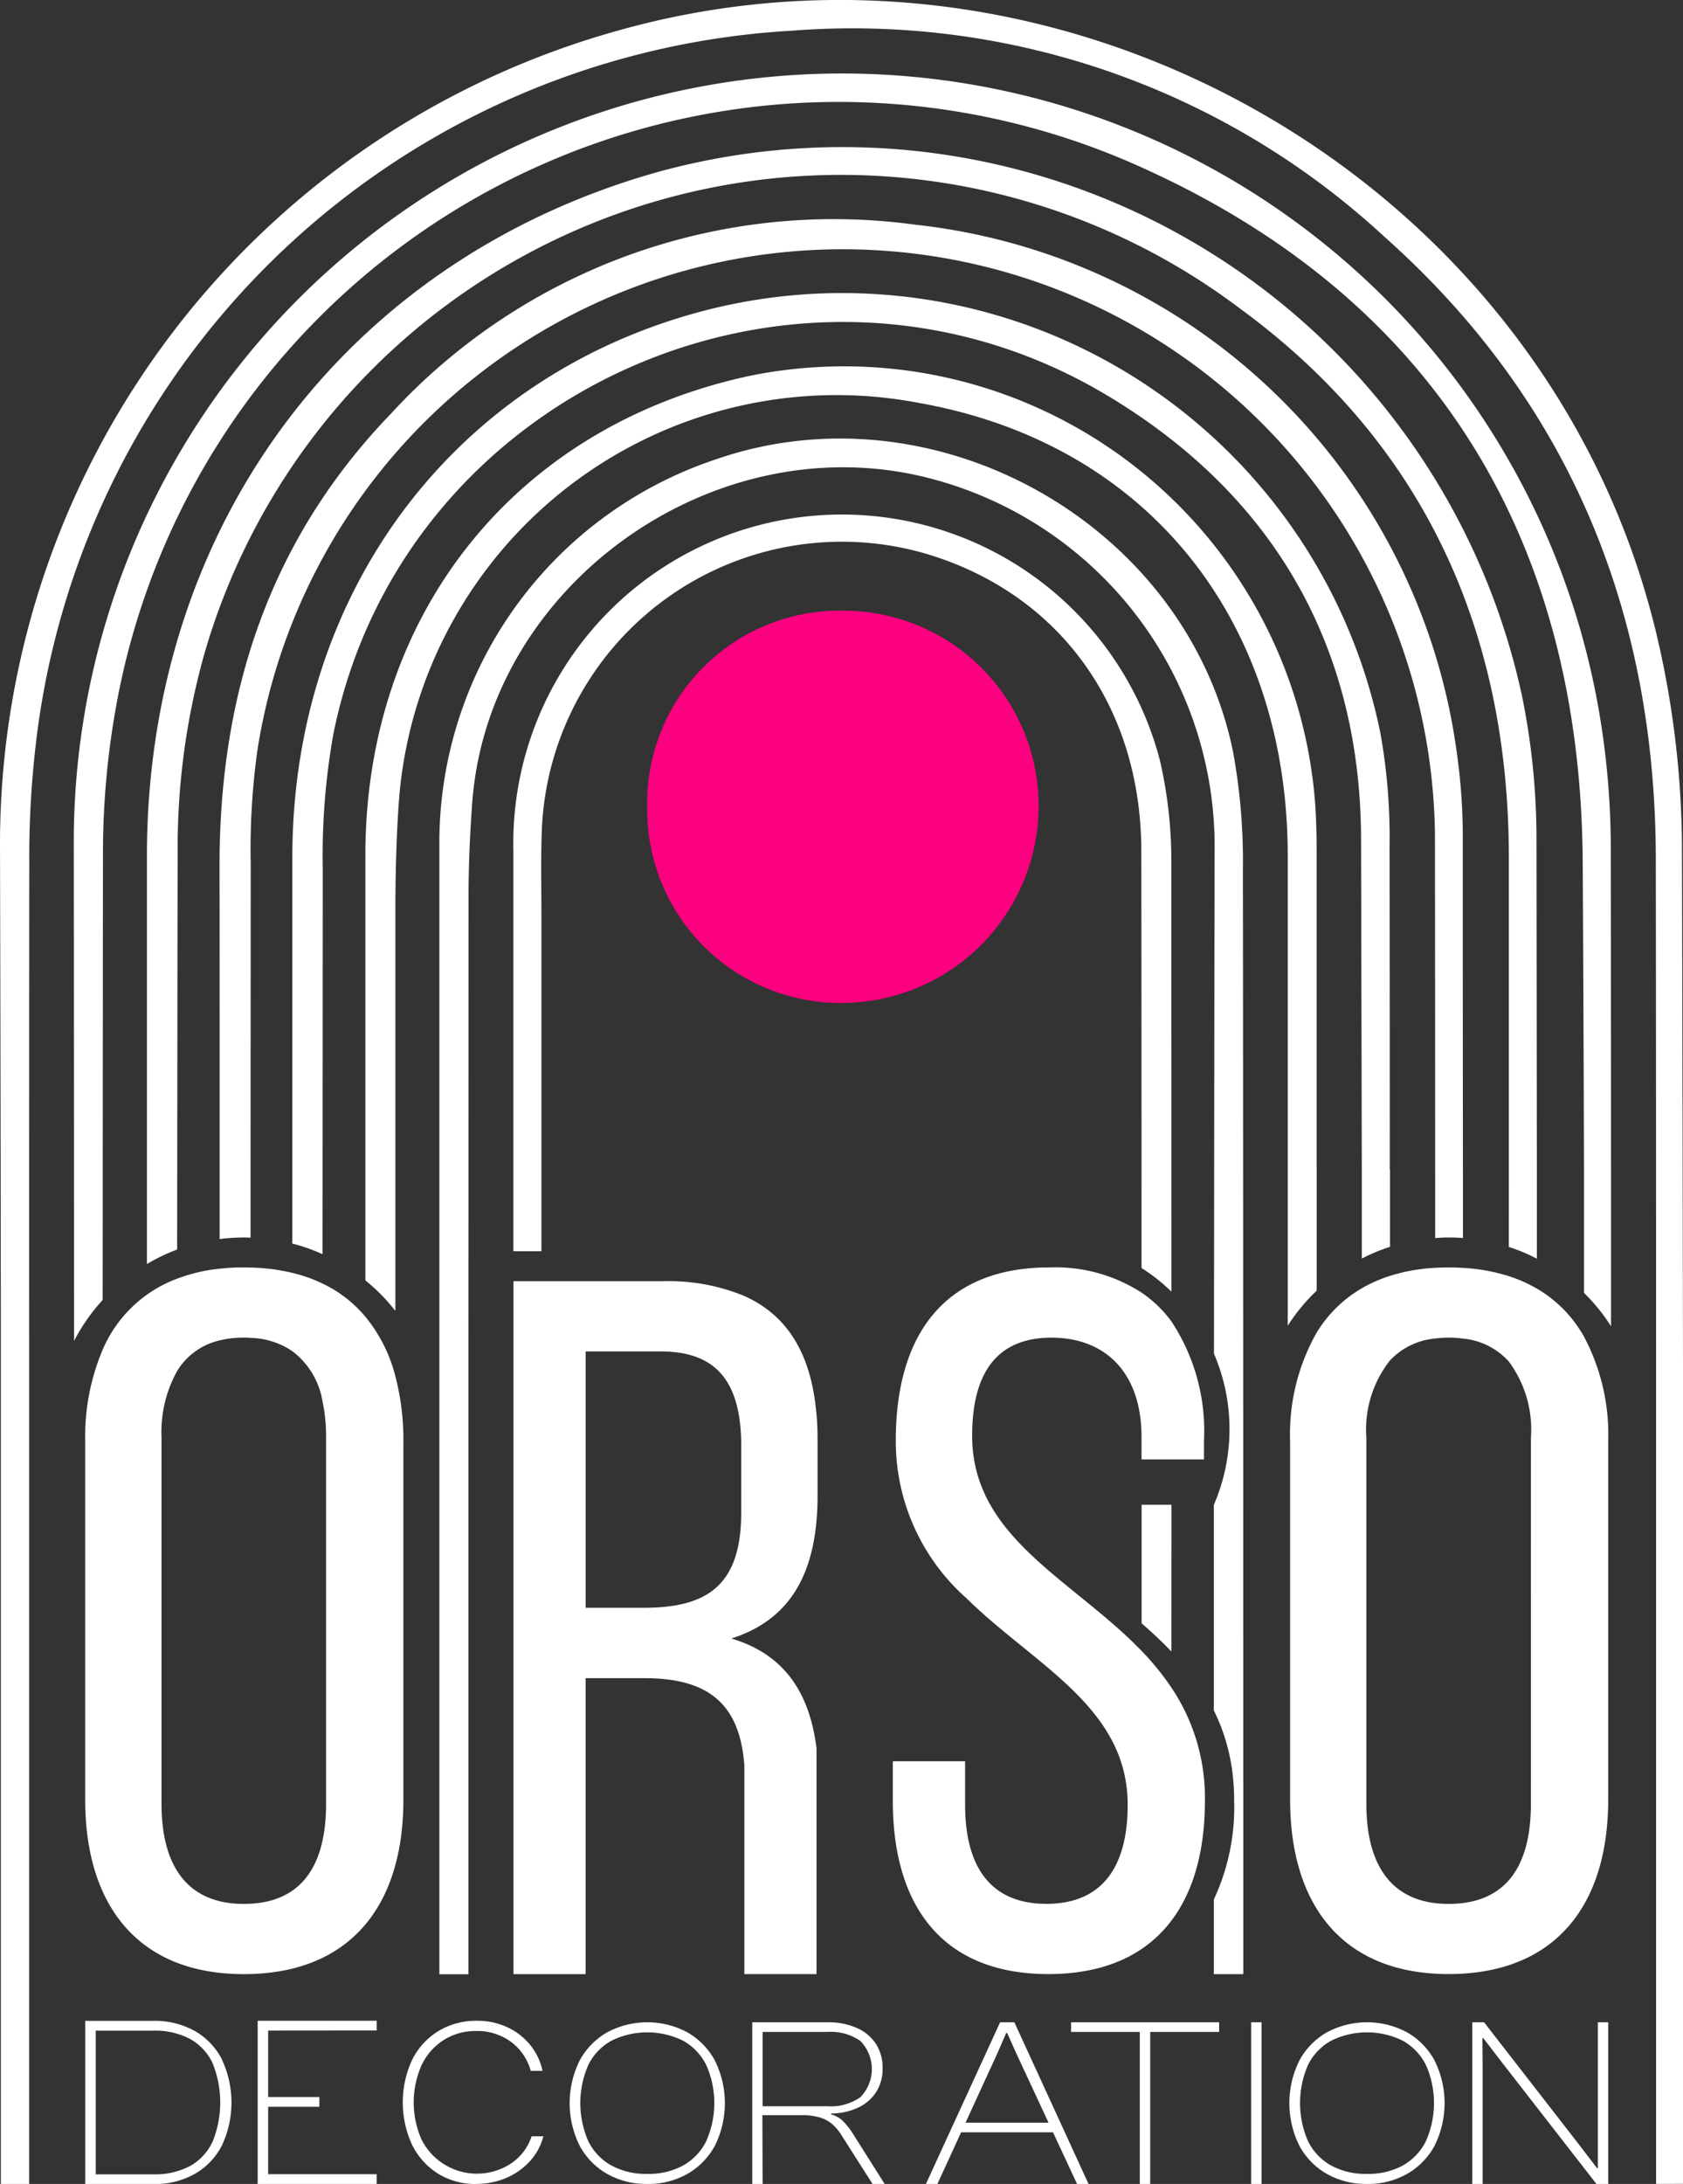
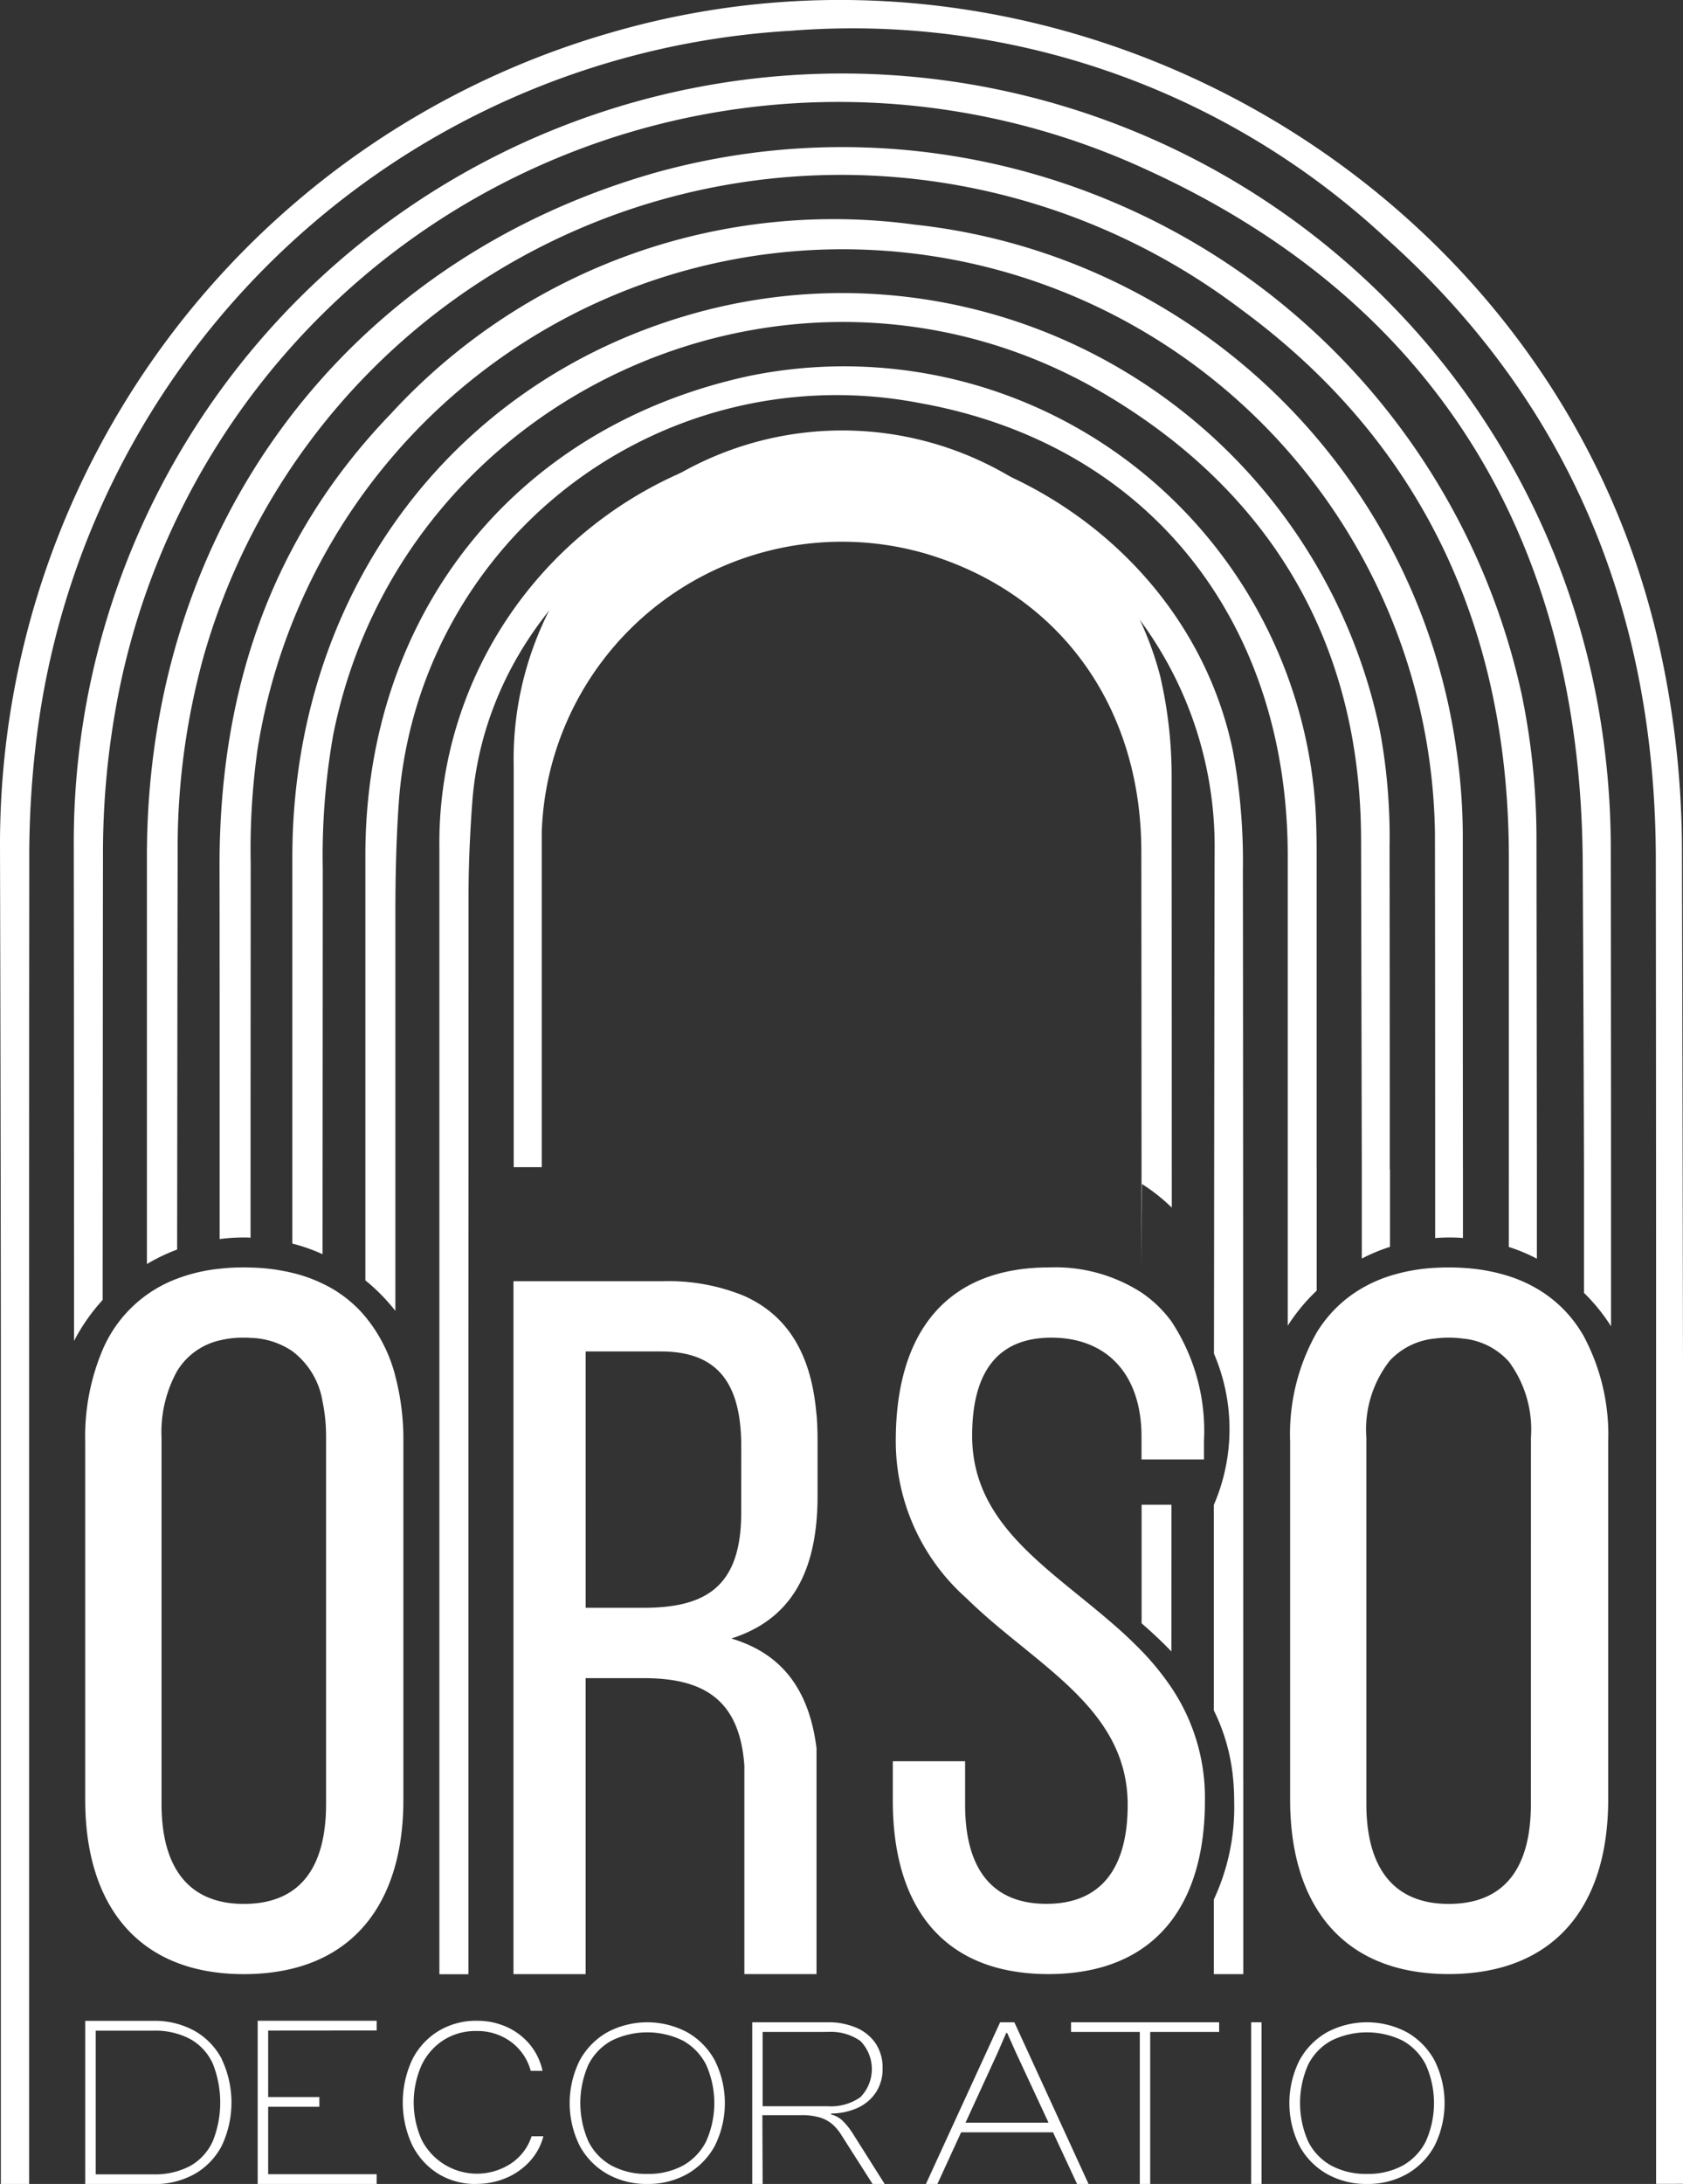
<svg xmlns="http://www.w3.org/2000/svg" id="Groupe_480" data-name="Groupe 480" width="73.236" height="95" viewBox="0 0 73.236 95">
  <rect x="0" y="0" width="73.236" height="95" fill="#333333" stroke="none" />
  <defs>
    <clipPath id="clip-path">
      <rect id="Rectangle_545" data-name="Rectangle 545" width="73.236" height="95" fill="none" />
    </clipPath>
  </defs>
  <g id="Groupe_479" data-name="Groupe 479" clip-path="url(#clip-path)">
    <path id="Tracé_3044" data-name="Tracé 3044" d="M73.236,59.181c0,3.623,0,25.432,0,35.483,0,.112,0,.221,0,.332v0H72.065V58.264q0-10.434-.012-20.874c-.009-10.725-3.738-19.914-11.821-27.1A34.081,34.081,0,0,0,34.419,1.339,35.125,35.125,0,0,0,1.544,32.5a41.974,41.974,0,0,0-.27,4.953q-.009,10.4-.006,20.811c0,.255,0,.507,0,.762,0,.052,0,.1,0,.155,0,3.623,0,25.767,0,35.819H.037V58.264Q.028,47.529,0,36.791A36.734,36.734,0,0,1,26.651,1.4C46.266-4.273,67.409,7.848,72.1,27.659a40.925,40.925,0,0,1,1.091,9.226q.026,10.692.043,21.379Z" transform="translate(0 -0.001)" fill="#fff" />
    <path id="Tracé_3045" data-name="Tracé 3045" d="M103.634,90.719c0-2.82,0-4.9,0-5.36q-.017-6.681-.055-13.359C103.5,58.18,97.325,47.652,84.55,41.843a31.944,31.944,0,0,0-44.762,23.21,35.977,35.977,0,0,0-.6,6.661c-.006,3.477-.009,11.654-.014,19.318a8.351,8.351,0,0,0-1.246,1.783c0-8.441-.006-17.624-.011-21.777a33.429,33.429,0,0,1,66.315-5.927A35.232,35.232,0,0,1,104.8,71.2c.006,4.864.012,9.467.012,14.162,0,.676,0,3.348,0,6.816a8.016,8.016,0,0,0-1.18-1.456" transform="translate(-34.707 -34.485)" fill="#fff" />
    <path id="Tracé_3046" data-name="Tracé 3046" d="M134.852,120q0-6.793,0-13.583c-.006-9.831-3.7-18.005-11.664-23.844A28.835,28.835,0,0,0,78.062,97.652a31.253,31.253,0,0,0-1.137,8.621c-.009,2.967-.014,10.212-.023,17.206a8.03,8.03,0,0,0-1.315.631c0-7.163,0-14.658,0-17.77C75.6,92.025,84.208,80.5,97.677,76.646A30.263,30.263,0,0,1,135.42,99.377a31.043,31.043,0,0,1,.634,6.228q.009,7.2.017,14.394v3.878a7.507,7.507,0,0,0-1.22-.51Z" transform="translate(-69.194 -69.125)" fill="#fff" />
    <path id="Tracé_3047" data-name="Tracé 3047" d="M167.062,154.542v2.978c-.2-.017-.4-.023-.6-.023s-.408.009-.609.026c0-1.691,0-2.82,0-2.981q0-7.317-.009-14.64a25.777,25.777,0,0,0-51.233-3.651,31.143,31.143,0,0,0-.3,4.938c0,2.763-.006,9.61-.006,16.317-.089-.006-.181-.009-.273-.009a8.258,8.258,0,0,0-1.071.069c0-6.678,0-13.491-.006-16.228-.006-7.515,2.17-14.193,7.455-19.671a26.161,26.161,0,0,1,22.787-8.229,26.707,26.707,0,0,1,23.58,22.841,26.1,26.1,0,0,1,.278,3.631q0,7.317.006,14.632" transform="translate(-103.402 -103.668)" fill="#fff" />
    <path id="Tracé_3048" data-name="Tracé 3048" d="M198.188,189.037V192.4a7.677,7.677,0,0,0-1.226.51v-3.872l-.032-14.38c-.023-8.427-3.85-15.013-11.107-19.329-13.3-7.911-30.641-.229-33.624,14.821a30.229,30.229,0,0,0-.451,5.813c0,2.855-.006,9.891-.009,16.756a7.844,7.844,0,0,0-1.315-.462c0-6.876,0-13.927,0-16.79,0-11.255,6.694-20.453,17.058-23.548a23.9,23.9,0,0,1,30.288,18.131,25.531,25.531,0,0,1,.4,4.933q.009,7.025.009,14.056" transform="translate(-137.703 -138.163)" fill="#fff" />
    <path id="Tracé_3049" data-name="Tracé 3049" d="M229.332,223.382v5.268a8.16,8.16,0,0,0-1.26,1.525V209.734c0-10.175-6.037-17.911-16.018-19.694a19.1,19.1,0,0,0-22.647,17.148c-.129,1.7-.166,3.411-.166,5.116,0,2.958,0,10.112,0,17.226a8.285,8.285,0,0,0-1.306-1.327c0-7.489,0-15.291,0-18.484,0-10.459,6.479-18.656,16.716-20.86a20.558,20.558,0,0,1,24.613,18.593c.057.78.066,1.559.066,2.342q0,6.8,0,13.589" transform="translate(-172.036 -172.508)" fill="#fff" />
    <path id="Tracé_3050" data-name="Tracé 3050" d="M260.982,284.177v8.44H259.7V289.37a9.492,9.492,0,0,0,.885-4.287q0-.469-.041-.905a8.417,8.417,0,0,0-.844-3.032c0-.287,0-1.277,0-2.18,0-.785,0-1.5,0-1.636,0-.511,0-4.612,0-5.125a8.3,8.3,0,0,0,.006-6.576v0c.01-9.169.019-18.624.029-22.079a16.536,16.536,0,0,0-12.853-16.111c-9.167-2.069-18.737,4.835-19.45,14.185-.1,1.36-.163,2.723-.163,4.087q0,9.652-.006,19.3c0,.167,0,10.411,0,19.418,0,3.01,0,5.882,0,8.192H226v-8.192c0-9.008,0-19.25,0-19.418q0-10.7,0-21.39a17.58,17.58,0,0,1,12.045-16.9c9.545-3.3,20.433,2.815,22.483,12.681a26.3,26.3,0,0,1,.436,5.215c.009,3.849.014,19.933.016,34.357,0,1.771,0,3.516,0,5.211" transform="translate(-206.88 -206.744)" fill="#fff" />
-     <path id="Tracé_3051" data-name="Tracé 3051" d="M291.449,296.954c0-7.919-.006-15.538-.009-18.137-.009-6.334-3.6-11.224-9.39-12.938A13.07,13.07,0,0,0,265.349,278c-.043,1.221-.014,2.442-.014,3.657v14.569h-1.22c0-5.618,0-11.8,0-17.418a14.3,14.3,0,0,1,28.13-3.95,19.3,19.3,0,0,1,.5,4.336c0,2.729.006,10.645.006,18.791a8.03,8.03,0,0,0-1.3-1.029" transform="translate(-241.775 -241.798)" fill="#fff" />
+     <path id="Tracé_3051" data-name="Tracé 3051" d="M291.449,296.954c0-7.919-.006-15.538-.009-18.137-.009-6.334-3.6-11.224-9.39-12.938A13.07,13.07,0,0,0,265.349,278v14.569h-1.22c0-5.618,0-11.8,0-17.418a14.3,14.3,0,0,1,28.13-3.95,19.3,19.3,0,0,1,.5,4.336c0,2.729.006,10.645.006,18.791a8.03,8.03,0,0,0-1.3-1.029" transform="translate(-241.775 -241.798)" fill="#fff" />
    <path id="Tracé_3052" data-name="Tracé 3052" d="M588.609,781.53l-.025-.025c-.405-.42-.831-.816-1.273-1.2v-1.441c0-1.616,0-1.844,0-3.716h1.3Z" transform="translate(-537.634 -709.693)" fill="#fff" />
-     <path id="Tracé_3053" data-name="Tracé 3053" d="M332.743,323.007a8.378,8.378,0,0,1,8.567-8.436,8.487,8.487,0,0,1,8.467,8.591,8.576,8.576,0,0,1-8.63,8.471,8.409,8.409,0,0,1-8.4-8.626" transform="translate(-304.583 -288.006)" fill="#fb007f" />
    <path id="Tracé_3054" data-name="Tracé 3054" d="M277.306,665.754c-.212-2.533-1.2-4.273-3.14-5.141a8.638,8.638,0,0,0-3.543-.641h-6.5v30.141h3.14V677.238h2.533c2.608,0,4.171.934,4.374,3.809v9.065h3.14v-9.825c-.275-2.207-1.22-3.8-3.14-4.575q-.27-.109-.567-.2.3-.094.567-.209c1.924-.817,2.926-2.457,3.14-4.919q.046-.512.045-1.072v-2.454q0-.578-.045-1.108m-3.277,4.292c0,3.273-1.6,4.136-4.269,4.136h-2.5V663.027h3.278c2.5,0,3.493,1.422,3.493,4.136Z" transform="translate(-241.779 -604.24)" fill="#fff" />
    <path id="Tracé_3055" data-name="Tracé 3055" d="M57.345,657.567a6.626,6.626,0,0,0-1.306-2.58,5.454,5.454,0,0,0-1.857-1.436,6.355,6.355,0,0,0-1.315-.467,8.508,8.508,0,0,0-1.82-.232c-.095-.006-.2-.006-.293-.006a8.875,8.875,0,0,0-1.051.057,7.236,7.236,0,0,0-1.852.433,5.675,5.675,0,0,0-3.244,3.1,9.685,9.685,0,0,0-.755,3.99V676.01c0,4.251,1.984,7.157,5.982,7.535.3.029.6.043.919.043s.629-.014.927-.043c4.036-.378,6.017-3.285,6.017-7.535V660.424a10.837,10.837,0,0,0-.353-2.858m-3.011,18.616c0,2.757-1.122,4.351-3.58,4.351-2.414,0-3.58-1.594-3.58-4.351v-15.93a5.482,5.482,0,0,1,.675-2.892,2.927,2.927,0,0,1,1.854-1.339,4.3,4.3,0,0,1,1.051-.12c.1,0,.2,0,.293.011a3.371,3.371,0,0,1,1.82.579,3.428,3.428,0,0,1,1.312,2.178,7.468,7.468,0,0,1,.155,1.582Z" transform="translate(-40.144 -597.715)" fill="#fff" />
    <path id="Tracé_3056" data-name="Tracé 3056" d="M471.478,671.126a11.627,11.627,0,0,0-1.3-1.6,19.614,19.614,0,0,0-1.478-1.37l0,0c-.069-.063-.138-.118-.207-.178l-.218-.181c-2.658-2.207-5.469-4.07-5.469-7.63,0-2.671,1.033-4.265,3.448-4.265s3.922,1.594,3.922,4.308v.989h2.718v-.817a8.627,8.627,0,0,0-1.418-5.188,5.278,5.278,0,0,0-1.3-1.253,6.928,6.928,0,0,0-4.01-1.095c-4.527,0-6.683,2.883-6.683,7.535a9.121,9.121,0,0,0,3.063,6.844q.327.322.672.628l.075.069c2.859,2.539,6.281,4.391,6.281,8.3,0,2.714-1.119,4.308-3.537,4.308s-3.537-1.594-3.537-4.308v-1.894h-3.146v1.723c0,4.253,1.869,7.12,5.853,7.492.293.029.6.043.916.043s.623-.014.919-.043c3.99-.373,5.893-3.242,5.893-7.492a8.585,8.585,0,0,0-1.458-4.927" transform="translate(-420.503 -597.715)" fill="#fff" />
    <path id="Tracé_3057" data-name="Tracé 3057" d="M676.565,655.856c-.06-.109-.126-.212-.192-.315a5.518,5.518,0,0,0-1.857-1.771,6.042,6.042,0,0,0-1.22-.542,7.987,7.987,0,0,0-2-.361c-.2-.014-.408-.02-.62-.02s-.4.006-.586.017a7.946,7.946,0,0,0-1.969.35,6.177,6.177,0,0,0-1.226.542,5.557,5.557,0,0,0-1.875,1.786c-.032.046-.06.092-.089.141a8.963,8.963,0,0,0-1.154,4.743V676.01c0,.318.011.628.034.932.273,3.74,2.245,6.254,5.945,6.6.3.029.6.043.919.043s.629-.014.924-.043c3.738-.35,5.716-2.869,5.985-6.618.023-.3.034-.6.034-.917V660.424a9.072,9.072,0,0,0-1.056-4.569m-2.308,20.327c0,2.757-1.12,4.351-3.58,4.351-2.414,0-3.58-1.594-3.58-4.351v-15.93a4.854,4.854,0,0,1,1.025-3.356,3.071,3.071,0,0,1,1.972-.957,4.214,4.214,0,0,1,.583-.037,4.284,4.284,0,0,1,.62.04,3.052,3.052,0,0,1,2,1,4.961,4.961,0,0,1,.962,3.308Z" transform="translate(-607.637 -597.715)" fill="#fff" />
    <path id="Tracé_3058" data-name="Tracé 3058" d="M49.8,1042.614a3.012,3.012,0,0,0-1.183-1.233,3.579,3.579,0,0,0-1.814-.439H43.853v7.1H46.8a3.571,3.571,0,0,0,1.814-.439,3.011,3.011,0,0,0,1.183-1.234,4.4,4.4,0,0,0,0-3.75m-.4,3.569a2.327,2.327,0,0,1-.976,1.065,3.263,3.263,0,0,1-1.623.365H44.31v-6.249H46.8a3.262,3.262,0,0,1,1.623.365,2.334,2.334,0,0,1,.976,1.059,4.554,4.554,0,0,1,0,3.395" transform="translate(-40.144 -953.037)" fill="#fff" />
    <path id="Tracé_3059" data-name="Tracé 3059" d="M133.023,1041.364v2.891h2.228v.424h-2.228v2.933h4.721v.424h-5.177v-7.1h5.177v.424Z" transform="translate(-121.354 -953.036)" fill="#fff" />
    <path id="Tracé_3060" data-name="Tracé 3060" d="M210.422,1048.036a3.053,3.053,0,0,1-1.658-.45,3.1,3.1,0,0,1-1.125-1.249,4.4,4.4,0,0,1,0-3.7,3.066,3.066,0,0,1,1.139-1.249,3.145,3.145,0,0,1,1.682-.45,3.081,3.081,0,0,1,1.3.271,2.8,2.8,0,0,1,1,.76,2.662,2.662,0,0,1,.553,1.147H212.8a2.321,2.321,0,0,0-.868-1.268,2.468,2.468,0,0,0-1.5-.465,2.588,2.588,0,0,0-1.42.392,2.649,2.649,0,0,0-.96,1.089,4,4,0,0,0,0,3.248,2.7,2.7,0,0,0,3.893,1.031,2.254,2.254,0,0,0,.892-1.181h.514a2.573,2.573,0,0,1-.587,1.084,2.941,2.941,0,0,1-1.028.726,3.281,3.281,0,0,1-1.314.261" transform="translate(-189.705 -953.036)" fill="#fff" />
    <path id="Tracé_3061" data-name="Tracé 3061" d="M296.406,1048.72a3.46,3.46,0,0,1-1.735-.433,3.109,3.109,0,0,1-1.2-1.223,4.161,4.161,0,0,1,0-3.72,3.111,3.111,0,0,1,1.2-1.223,3.7,3.7,0,0,1,3.476,0,3.123,3.123,0,0,1,1.2,1.223,4.161,4.161,0,0,1,0,3.72,3.122,3.122,0,0,1-1.2,1.223,3.453,3.453,0,0,1-1.741.433m0-.438a3.149,3.149,0,0,0,1.557-.362,2.48,2.48,0,0,0,1.006-1.05,4.078,4.078,0,0,0,0-3.338,2.488,2.488,0,0,0-1.006-1.045,3.519,3.519,0,0,0-3.109,0,2.447,2.447,0,0,0-1.006,1.045,4.131,4.131,0,0,0,0,3.338,2.44,2.44,0,0,0,1.006,1.05,3.155,3.155,0,0,0,1.552.362" transform="translate(-268.243 -953.72)" fill="#fff" />
    <path id="Tracé_3062" data-name="Tracé 3062" d="M387.473,1048.719h-.452v-7.033h3.291a3.065,3.065,0,0,1,1.235.236,1.922,1.922,0,0,1,.846.688,1.886,1.886,0,0,1,.3,1.081,1.845,1.845,0,0,1-.289,1.044,1.891,1.891,0,0,1-.794.672,2.8,2.8,0,0,1-1.157.247v.042a1.1,1.1,0,0,1,.51.283,3.066,3.066,0,0,1,.4.493l1.419,2.246h-.526l-1.346-2.11a2.1,2.1,0,0,0-.41-.493,1.512,1.512,0,0,0-.541-.289,2.8,2.8,0,0,0-.815-.1h-1.682Zm0-6.613v3.233h2.839a2.235,2.235,0,0,0,1.414-.394,1.747,1.747,0,0,0,0-2.446,2.236,2.236,0,0,0-1.414-.394Z" transform="translate(-354.287 -953.719)" fill="#fff" />
    <path id="Tracé_3063" data-name="Tracé 3063" d="M476.8,1048.719h-.5l3.228-7.033h.62l3.228,7.033h-.5L480.214,1043l-.379-.85h-.042l-.368.85Zm5.162-2.246h-4.3v-.42h4.3Z" transform="translate(-436.008 -953.719)" fill="#fff" />
    <path id="Tracé_3064" data-name="Tracé 3064" d="M557.479,1042.106h-6.445v-.42h6.445Zm-3,6.613h-.452v-7.033h.452Z" transform="translate(-504.428 -953.719)" fill="#fff" />
    <rect id="Rectangle_544" data-name="Rectangle 544" width="0.452" height="7.033" transform="translate(54.445 87.967)" fill="#fff" />
    <path id="Tracé_3065" data-name="Tracé 3065" d="M666.689,1048.72a3.46,3.46,0,0,1-1.735-.433,3.108,3.108,0,0,1-1.2-1.223,4.16,4.16,0,0,1,0-3.72,3.109,3.109,0,0,1,1.2-1.223,3.7,3.7,0,0,1,3.476,0,3.122,3.122,0,0,1,1.2,1.223,4.16,4.16,0,0,1,0,3.72,3.121,3.121,0,0,1-1.2,1.223,3.453,3.453,0,0,1-1.741.433m0-.438a3.149,3.149,0,0,0,1.557-.362,2.481,2.481,0,0,0,1.005-1.05,4.077,4.077,0,0,0,0-3.338,2.488,2.488,0,0,0-1.005-1.045,3.519,3.519,0,0,0-3.109,0,2.446,2.446,0,0,0-1.005,1.045,4.13,4.13,0,0,0,0,3.338,2.439,2.439,0,0,0,1.005,1.05,3.155,3.155,0,0,0,1.552.362" transform="translate(-607.208 -953.72)" fill="#fff" />
-     <path id="Tracé_3066" data-name="Tracé 3066" d="M757.91,1048.719h-.452v-7.033h.515l4.1,5.28.82,1.071h.031v-6.351h.452v7.033h-.515l-4.048-5.206-.873-1.134H757.9l.01,1.134Z" transform="translate(-693.393 -953.719)" fill="#fff" />
  </g>
</svg>